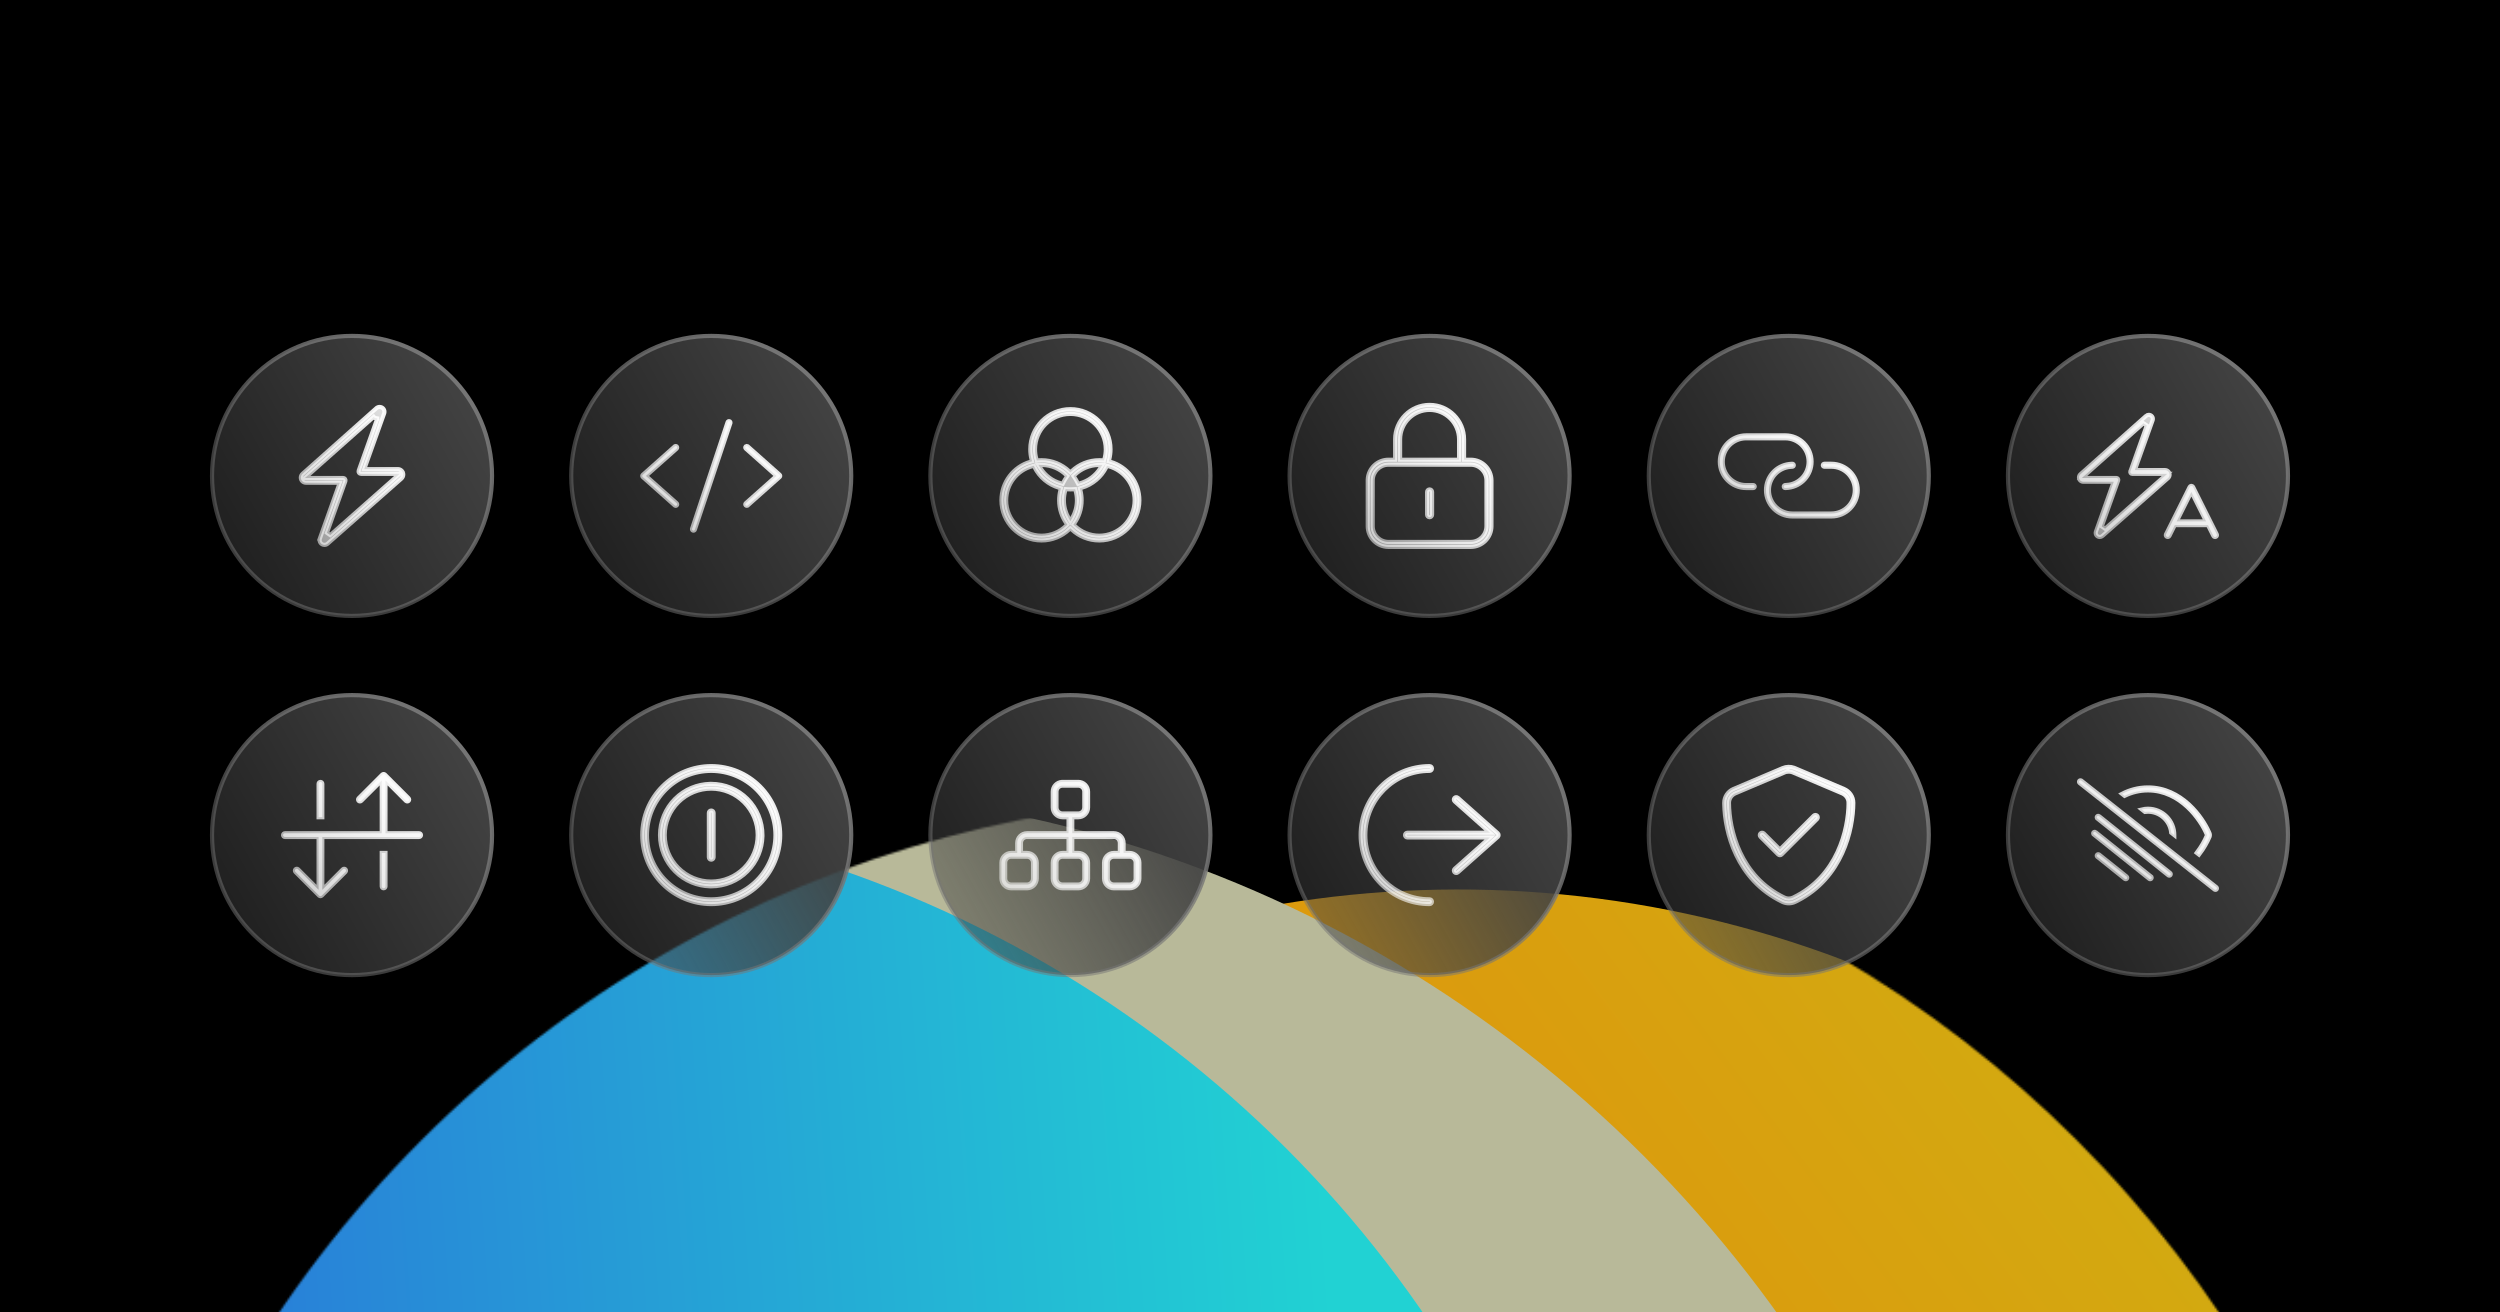
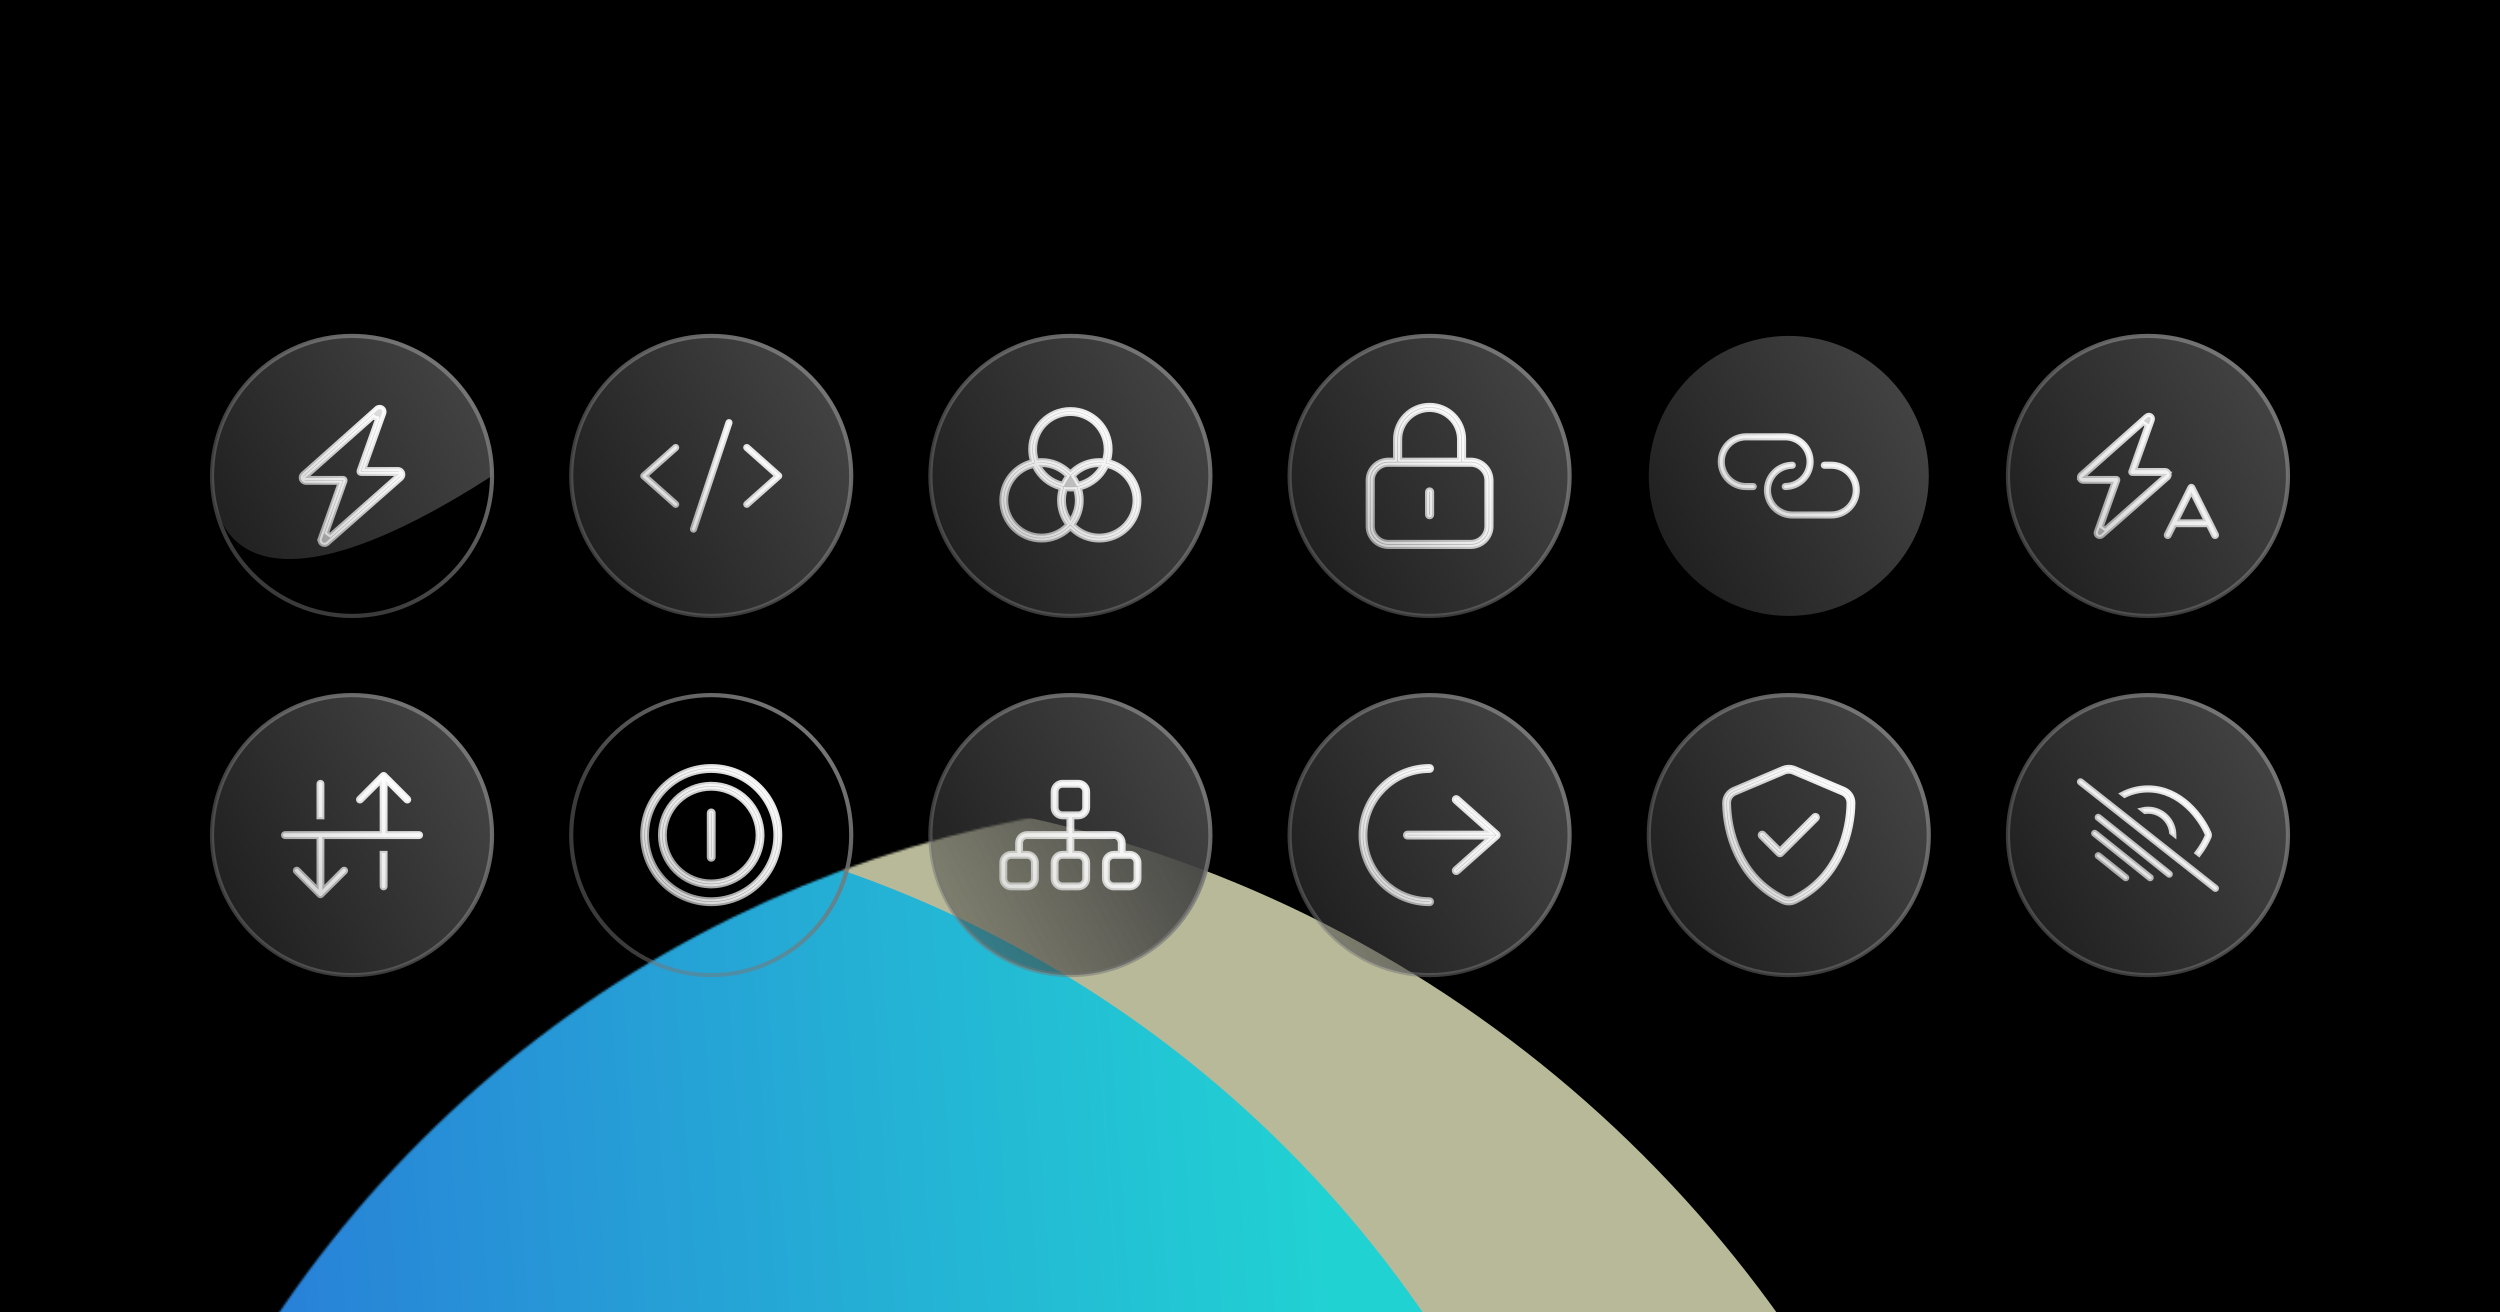
<svg xmlns="http://www.w3.org/2000/svg" width="1200" height="630" viewBox="0 0 1200 630" fill="none">
  <g clip-path="url(#clip0_2939_1788)">
    <path d="M1200 0H0V630H1200V0Z" fill="black" />
    <path d="M1200 0H0V630H1200V0Z" fill="white" />
    <path d="M1200 0H0V630H1200V0Z" fill="black" />
    <g filter="url(#filter0_f_2939_1788)">
      <mask id="mask0_2939_1788" style="mask-type:alpha" maskUnits="userSpaceOnUse" x="37" y="382" width="1125" height="1125">
        <circle cx="599.566" cy="944.538" r="561.823" transform="rotate(45 599.566 944.538)" fill="white" />
      </mask>
      <g mask="url(#mask0_2939_1788)">
        <g filter="url(#filter1_d_2939_1788)">
-           <circle cx="700.025" cy="943.576" r="520.613" transform="rotate(45 700.025 943.576)" fill="url(#paint0_linear_2939_1788)" />
          <ellipse cx="395.773" cy="943.835" rx="581.344" ry="555.922" transform="rotate(45 395.773 943.835)" fill="#B8B999" />
          <circle cx="220.115" cy="944.499" r="561.823" transform="rotate(45 220.115 944.499)" fill="url(#paint1_linear_2939_1788)" />
        </g>
      </g>
    </g>
-     <path d="M168.977 161.234C206.093 161.235 236.181 191.323 236.181 228.439C236.18 265.555 206.092 295.643 168.977 295.644C131.861 295.644 101.772 265.555 101.771 228.439C101.771 191.323 131.86 161.234 168.977 161.234Z" fill="url(#paint2_linear_2939_1788)" />
+     <path d="M168.977 161.234C206.093 161.235 236.181 191.323 236.181 228.439C131.861 295.644 101.772 265.555 101.771 228.439C101.771 191.323 131.86 161.234 168.977 161.234Z" fill="url(#paint2_linear_2939_1788)" />
    <path d="M168.977 161.234C206.093 161.235 236.181 191.323 236.181 228.439C236.18 265.555 206.092 295.643 168.977 295.644C131.861 295.644 101.772 265.555 101.771 228.439C101.771 191.323 131.86 161.234 168.977 161.234Z" stroke="url(#paint3_linear_2939_1788)" stroke-width="2" />
    <path d="M182.217 195.336C183.763 195.336 184.862 196.828 184.438 198.293L184.393 198.435L184.392 198.436L175.32 223.839L174.843 225.176H190.955C192.388 225.176 193.552 226.34 193.552 227.772C193.552 228.524 193.235 229.226 192.672 229.731L157.271 260.965L157.268 260.968C156.856 261.333 156.308 261.541 155.734 261.541C154.139 261.541 153.014 259.95 153.547 258.437L153.546 258.436L162.63 233.038L163.108 231.701H146.835C145.496 231.701 144.399 230.604 144.398 229.265C144.398 228.569 144.699 227.907 145.222 227.44L180.67 195.923L180.671 195.922C181.098 195.542 181.646 195.336 182.217 195.336ZM148.343 227.69L146.377 229.438H164.713C165.084 229.439 165.429 229.616 165.638 229.916C165.851 230.222 165.902 230.606 165.779 230.961L156.924 255.757L158.527 256.843L189.858 229.188L191.841 227.438H173.238C172.867 227.438 172.523 227.26 172.313 226.96C172.102 226.657 172.049 226.276 172.168 225.924L180.92 201.406L181.072 201.272V200.81L179.875 200.603L179.407 200.076L148.343 227.69Z" fill="url(#paint4_linear_2939_1788)" stroke="url(#paint5_linear_2939_1788)" stroke-width="2" />
    <path d="M341.387 161.234C378.503 161.235 408.591 191.323 408.591 228.439C408.591 265.555 378.503 295.643 341.387 295.644C304.271 295.644 274.182 265.555 274.182 228.439C274.182 191.323 304.271 161.234 341.387 161.234Z" fill="url(#paint6_linear_2939_1788)" />
    <path d="M341.387 161.234C378.503 161.235 408.591 191.323 408.591 228.439C408.591 265.555 378.503 295.643 341.387 295.644C304.271 295.644 274.182 265.555 274.182 228.439C274.182 191.323 304.271 161.234 341.387 161.234Z" stroke="url(#paint7_linear_2939_1788)" stroke-width="2" />
    <g clip-path="url(#clip1_2939_1788)">
      <path d="M349.251 202.638C349.375 202.266 349.767 202.07 350.139 202.193C350.463 202.302 350.654 202.616 350.614 202.941L350.582 203.081L333.531 254.234C333.408 254.606 333.015 254.802 332.644 254.679C332.319 254.57 332.128 254.256 332.168 253.931L332.199 253.791L349.251 202.638ZM323.871 214.278C324.14 214.038 324.544 214.043 324.811 214.284L324.857 214.337C325.115 214.625 325.092 215.068 324.8 215.332L310.893 227.694L310.052 228.441L310.893 229.188L324.811 241.562C325.103 241.825 325.126 242.269 324.868 242.557C324.638 242.814 324.268 242.864 323.986 242.699L323.871 242.615L323.869 242.614L308.523 228.973C308.364 228.823 308.283 228.632 308.283 228.441C308.283 228.269 308.348 228.104 308.467 227.976L308.521 227.923L308.523 227.921L323.869 214.279L323.871 214.278ZM358.019 214.219C358.246 214.048 358.554 214.031 358.796 214.173L358.91 214.257L358.913 214.259L374.248 227.891H374.249C374.415 228.042 374.499 228.237 374.499 228.431C374.499 228.609 374.429 228.781 374.313 228.908L374.262 228.96L374.259 228.962L358.913 242.604L358.91 242.605C358.622 242.863 358.177 242.84 357.914 242.546C357.657 242.258 357.679 241.814 357.972 241.551L371.879 229.188L372.72 228.441L371.879 227.694L357.972 215.332C357.679 215.068 357.657 214.625 357.914 214.337L358.019 214.219Z" fill="url(#paint8_linear_2939_1788)" stroke="url(#paint9_linear_2939_1788)" stroke-width="2" />
    </g>
    <path d="M513.795 161.234C550.911 161.235 580.999 191.323 580.999 228.439C580.999 265.555 550.911 295.643 513.795 295.644C476.679 295.644 446.59 265.555 446.59 228.439C446.59 191.323 476.679 161.234 513.795 161.234Z" fill="url(#paint10_linear_2939_1788)" />
    <path d="M513.795 161.234C550.911 161.235 580.999 191.323 580.999 228.439C580.999 265.555 550.911 295.643 513.795 295.644C476.679 295.644 446.59 265.555 446.59 228.439C446.59 191.323 476.679 161.234 513.795 161.234Z" stroke="url(#paint11_linear_2939_1788)" stroke-width="2" />
    <g clip-path="url(#clip2_2939_1788)">
      <path d="M513.794 196.402C524.418 196.402 533.042 205.026 533.042 215.65C533.042 217.323 532.827 218.945 532.434 220.493L532.196 221.426L533.119 221.698C541.085 224.054 546.896 231.425 546.896 240.162C546.896 250.786 538.272 259.41 527.647 259.41C522.556 259.41 517.923 257.435 514.478 254.205L513.794 253.564L513.109 254.205C509.664 257.435 505.031 259.41 499.939 259.41C489.315 259.41 480.692 250.786 480.691 240.162C480.691 231.425 486.503 224.054 494.469 221.698L495.398 221.424L495.152 220.485C494.749 218.947 494.546 217.328 494.546 215.65C494.546 205.026 503.17 196.402 513.794 196.402ZM495.427 223.784C488.235 225.752 482.954 232.348 482.954 240.162C482.954 249.546 490.555 257.147 499.939 257.147C504.497 257.147 508.645 255.349 511.701 252.42L512.318 251.829L511.831 251.127C509.666 248.012 508.4 244.241 508.399 240.162C508.399 238.49 508.615 236.867 509.008 235.319L509.245 234.388L508.323 234.114C503.196 232.595 498.951 228.998 496.583 224.299L496.215 223.568L495.427 223.784ZM530.991 224.299C528.623 228.998 524.379 232.595 519.251 234.114L518.322 234.39L518.568 235.327C518.972 236.865 519.175 238.485 519.175 240.162C519.175 244.241 517.908 248.012 515.743 251.127L515.255 251.83L515.874 252.422C518.942 255.349 523.09 257.147 527.647 257.147C537.032 257.147 544.634 249.546 544.634 240.162C544.634 232.348 539.353 225.752 532.147 223.784L531.359 223.569L530.991 224.299ZM515.261 234.849C514.789 234.886 514.298 234.898 513.794 234.898C513.291 234.898 512.812 234.886 512.325 234.849L511.508 234.786L511.286 235.574C510.874 237.037 510.662 238.581 510.662 240.162C510.662 243.245 511.483 246.148 512.929 248.643L513.794 250.136L514.659 248.643C516.105 246.148 516.925 243.245 516.925 240.162C516.925 238.581 516.714 237.037 516.302 235.574L516.079 234.784L515.261 234.849ZM499.428 224.71C501.663 228.247 505.158 230.894 509.293 232.027L510.085 232.244L510.452 231.511C510.854 230.706 511.322 229.934 511.833 229.193L512.315 228.494L511.703 227.905C508.73 225.045 504.722 223.276 500.295 223.177L498.432 223.135L499.428 224.71ZM527.296 223.177C522.864 223.262 518.856 225.047 515.885 227.905L515.272 228.494L515.755 229.193C516.263 229.93 516.733 230.718 517.139 231.517L517.508 232.243L518.294 232.027C522.429 230.894 525.925 228.247 528.16 224.71L529.152 223.141L527.296 223.177ZM513.794 198.665C504.41 198.665 496.809 206.266 496.809 215.65C496.809 217.231 497.02 218.775 497.432 220.237L497.654 221.028L498.473 220.964C498.944 220.927 499.436 220.913 499.939 220.913C505.031 220.913 509.664 222.888 513.109 226.118L513.794 226.759L514.478 226.118C517.923 222.888 522.556 220.913 527.647 220.913C528.15 220.913 528.63 220.926 529.116 220.964L529.934 221.026L530.155 220.237C530.567 218.775 530.779 217.231 530.779 215.65C530.779 206.266 523.178 198.665 513.794 198.665Z" fill="url(#paint12_linear_2939_1788)" stroke="url(#paint13_linear_2939_1788)" stroke-width="2" />
    </g>
    <path d="M686.205 161.234C723.321 161.235 753.409 191.323 753.409 228.439C753.409 265.555 723.321 295.643 686.205 295.644C649.089 295.644 619 265.555 619 228.439C619 191.323 649.089 161.234 686.205 161.234Z" fill="url(#paint14_linear_2939_1788)" />
    <path d="M686.205 161.234C723.321 161.235 753.409 191.323 753.409 228.439C753.409 265.555 723.321 295.643 686.205 295.644C649.089 295.644 619 265.555 619 228.439C619 191.323 649.089 161.234 686.205 161.234Z" stroke="url(#paint15_linear_2939_1788)" stroke-width="2" />
    <g clip-path="url(#clip3_2939_1788)">
      <path d="M686.204 194.363C695.339 194.363 702.742 201.767 702.742 210.901V220.671H705.935C711.438 220.671 715.895 225.128 715.896 230.632V252.556C715.895 258.059 711.438 262.517 705.935 262.517H666.474C660.97 262.517 656.512 258.059 656.512 252.556V230.632L656.524 230.119C656.791 224.854 661.142 220.671 666.474 220.671H669.665V210.901C669.665 201.767 677.069 194.363 686.204 194.363ZM666.474 223.056C662.291 223.056 658.897 226.449 658.896 230.632V252.556C658.897 256.739 662.291 260.132 666.474 260.132H705.935C710.118 260.132 713.511 256.739 713.512 252.556V230.632C713.511 226.449 710.118 223.056 705.935 223.056H666.474ZM686.204 234.921C686.857 234.921 687.396 235.46 687.396 236.113V247.074C687.396 247.728 686.857 248.266 686.204 248.267C685.551 248.267 685.012 247.728 685.012 247.074V236.113C685.012 235.46 685.551 234.921 686.204 234.921ZM686.204 196.748C678.39 196.748 672.05 203.087 672.05 210.901V220.671H700.357V210.901C700.357 203.087 694.018 196.748 686.204 196.748Z" fill="url(#paint16_linear_2939_1788)" stroke="url(#paint17_linear_2939_1788)" stroke-width="2" />
    </g>
    <path d="M858.615 161.234C895.731 161.235 925.819 191.323 925.819 228.439C925.819 265.555 895.731 295.643 858.615 295.644C821.499 295.644 791.41 265.555 791.41 228.439C791.41 191.323 821.499 161.234 858.615 161.234Z" fill="url(#paint18_linear_2939_1788)" />
-     <path d="M858.615 161.234C895.731 161.235 925.819 191.323 925.819 228.439C925.819 265.555 895.731 295.643 858.615 295.644C821.499 295.644 791.41 265.555 791.41 228.439C791.41 191.323 821.499 161.234 858.615 161.234Z" stroke="url(#paint19_linear_2939_1788)" stroke-width="2" />
    <g clip-path="url(#clip4_2939_1788)">
      <path d="M860.264 222.613C860.659 222.589 860.99 222.885 861.016 223.261C861.039 223.608 860.815 223.907 860.506 223.994L860.368 224.018H860.362L859.499 224.082C853.639 224.504 849.089 229.383 849.089 235.268C849.089 241.469 854.12 246.487 860.309 246.487H879.075C885.276 246.487 890.306 241.457 890.307 235.257C890.307 229.056 885.276 224.025 879.075 224.025H875.665C875.28 224.025 874.96 223.706 874.96 223.32C874.96 222.935 875.28 222.615 875.665 222.615H879.075C886.057 222.615 891.717 228.275 891.717 235.257C891.717 242.239 886.057 247.897 879.075 247.897H860.309C853.327 247.897 847.679 242.25 847.679 235.268C847.679 228.858 852.479 223.496 858.785 222.736L859.399 222.677H859.402L860.264 222.613ZM838.152 208.975H856.92C863.902 208.975 869.55 214.623 869.55 221.604C869.55 228.014 864.749 233.376 858.443 234.136L857.828 234.195H857.826L856.964 234.258C856.569 234.282 856.238 233.986 856.212 233.611C856.188 233.264 856.414 232.964 856.723 232.878L856.859 232.854H856.865L857.729 232.79L857.728 232.789C863.589 232.367 868.14 227.49 868.14 221.604C868.139 215.404 863.109 210.385 856.92 210.385H838.152C831.952 210.385 826.922 215.415 826.922 221.615C826.922 227.816 831.952 232.847 838.152 232.847H841.562C841.948 232.847 842.268 233.166 842.268 233.552C842.267 233.937 841.948 234.257 841.562 234.257H838.152C831.17 234.257 825.512 228.597 825.512 221.615C825.512 214.633 831.17 208.975 838.152 208.975Z" fill="url(#paint20_linear_2939_1788)" stroke="url(#paint21_linear_2939_1788)" stroke-width="2" />
    </g>
    <path d="M1031.02 161.234C1068.14 161.235 1098.23 191.323 1098.23 228.439C1098.23 265.555 1068.14 295.643 1031.02 295.644C993.907 295.644 963.819 265.555 963.818 228.439C963.818 191.323 993.907 161.234 1031.02 161.234Z" fill="url(#paint22_linear_2939_1788)" />
    <path d="M1031.02 161.234C1068.14 161.235 1098.23 191.323 1098.23 228.439C1098.23 265.555 1068.14 295.643 1031.02 295.644C993.907 295.644 963.819 265.555 963.818 228.439C963.818 191.323 993.907 161.234 1031.02 161.234Z" stroke="url(#paint23_linear_2939_1788)" stroke-width="2" />
    <g clip-path="url(#clip5_2939_1788)">
      <path d="M1031.42 199.125C1032.73 199.125 1033.65 200.38 1033.29 201.612L1033.25 201.731L1025.19 224.312L1024.71 225.649H1039.19C1040.4 225.649 1041.39 226.634 1041.39 227.846C1041.39 228.407 1041.18 228.937 1040.82 229.336L1040.65 229.499L1040.65 229.5L1009.18 257.263C1008.82 257.58 1008.36 257.751 1007.88 257.751C1006.58 257.751 1005.66 256.497 1006.02 255.265L1006.06 255.146V255.145L1014.12 232.563L1014.6 231.228H999.975C998.846 231.227 997.92 230.301 997.92 229.172C997.92 228.586 998.173 228.028 998.614 227.635L1030.14 199.618L1030.14 199.61C1030.49 199.299 1030.94 199.125 1031.42 199.125ZM1051.87 233.239C1052.18 233.239 1052.45 233.385 1052.61 233.622L1052.67 233.729L1064.04 256.458V256.459C1064.26 256.908 1064.07 257.452 1063.64 257.665C1063.2 257.883 1062.66 257.707 1062.43 257.262H1062.43L1060.11 252.62L1059.83 252.067H1043.89L1043.61 252.621L1041.31 257.246C1041.08 257.703 1040.53 257.874 1040.11 257.658C1039.68 257.441 1039.5 256.95 1039.66 256.537L1039.69 256.456L1039.7 256.451L1051.06 233.717C1051.19 233.459 1051.44 233.283 1051.72 233.239H1051.87ZM1028.85 203.145L1001.24 227.69L999.275 229.438H1015.87C1016.16 229.438 1016.43 229.579 1016.6 229.815C1016.75 230.038 1016.8 230.294 1016.74 230.528L1016.71 230.627L1016.71 230.636L1008.84 252.684L1010.44 253.771L1038.29 229.2L1040.27 227.45H1023.44C1023.15 227.45 1022.88 227.309 1022.71 227.072C1022.56 226.85 1022.51 226.593 1022.57 226.359L1022.59 226.261L1022.6 226.252L1030.46 204.228L1028.85 203.145ZM1050.97 237.914L1045.51 248.831L1044.79 250.278H1058.94L1058.22 248.831L1052.76 237.914L1051.86 236.125L1050.97 237.914Z" fill="url(#paint24_linear_2939_1788)" stroke="url(#paint25_linear_2939_1788)" stroke-width="2" />
    </g>
    <path d="M168.977 333.645C206.093 333.645 236.181 363.734 236.181 400.85C236.18 437.965 206.092 468.054 168.977 468.054C131.861 468.054 101.772 437.966 101.771 400.85C101.771 363.733 131.86 333.645 168.977 333.645Z" fill="url(#paint26_linear_2939_1788)" />
    <path d="M168.977 333.645C206.093 333.645 236.181 363.734 236.181 400.85C236.18 437.965 206.092 468.054 168.977 468.054C131.861 468.054 101.772 437.966 101.771 400.85C101.771 363.733 131.86 333.645 168.977 333.645Z" stroke="url(#paint27_linear_2939_1788)" stroke-width="2" />
    <g clip-path="url(#clip6_2939_1788)">
      <path d="M183.501 371.801C183.823 371.479 184.349 371.458 184.696 371.74L184.763 371.801L196.13 383.168C196.474 383.512 196.474 384.086 196.13 384.43C195.808 384.752 195.283 384.772 194.936 384.49L194.868 384.43L185.026 374.588V399.956H201.184C201.673 399.956 202.078 400.361 202.078 400.851C202.078 401.34 201.673 401.745 201.184 401.745H154.713V427.112L156.421 425.405L164.556 417.271C164.899 416.927 165.474 416.927 165.817 417.271C166.139 417.593 166.159 418.117 165.878 418.465L165.817 418.532L154.45 429.899C154.128 430.222 153.602 430.242 153.255 429.96L153.188 429.899L141.82 418.532C141.477 418.189 141.477 417.614 141.82 417.271C142.143 416.948 142.668 416.928 143.016 417.21L143.082 417.271L152.924 427.112V401.745H136.768C136.278 401.745 135.873 401.34 135.873 400.851C135.873 400.361 136.278 399.956 136.768 399.956H183.237V374.588L173.396 384.43C173.052 384.773 172.477 384.773 172.134 384.43C171.812 384.108 171.791 383.583 172.073 383.235L172.134 383.168L183.501 371.801ZM185.026 409.429V425.479C185.026 425.969 184.622 426.374 184.132 426.374C183.642 426.374 183.237 425.969 183.237 425.479V409.429H185.026ZM153.818 375.326C154.308 375.326 154.713 375.731 154.713 376.221V392.271H152.924V376.221C152.924 375.731 153.329 375.326 153.818 375.326Z" fill="url(#paint28_linear_2939_1788)" stroke="url(#paint29_linear_2939_1788)" stroke-width="2" />
    </g>
-     <path d="M341.387 333.645C378.503 333.645 408.591 363.734 408.591 400.85C408.591 437.965 378.503 468.054 341.387 468.054C304.271 468.054 274.182 437.966 274.182 400.85C274.182 363.733 304.271 333.645 341.387 333.645Z" fill="url(#paint30_linear_2939_1788)" />
    <path d="M341.387 333.645C378.503 333.645 408.591 363.734 408.591 400.85C408.591 437.965 378.503 468.054 341.387 468.054C304.271 468.054 274.182 437.966 274.182 400.85C274.182 363.733 304.271 333.645 341.387 333.645Z" stroke="url(#paint31_linear_2939_1788)" stroke-width="2" />
    <g clip-path="url(#clip7_2939_1788)">
      <path d="M341.386 367.746C350.165 367.746 358.584 371.234 364.792 377.441C371 383.649 374.488 392.069 374.488 400.849C374.488 409.628 371 418.047 364.792 424.255C358.584 430.463 350.165 433.951 341.386 433.951C332.606 433.951 324.186 430.463 317.979 424.255C311.771 418.047 308.283 409.628 308.283 400.849C308.283 392.069 311.771 383.649 317.979 377.441C324.186 371.234 332.606 367.746 341.386 367.746ZM341.386 370.009C333.207 370.009 325.363 373.258 319.579 379.042C313.796 384.826 310.546 392.669 310.546 400.849C310.546 409.028 313.796 416.872 319.579 422.655C325.363 428.439 333.207 431.688 341.386 431.688C349.565 431.688 357.409 428.439 363.192 422.655C368.976 416.872 372.226 409.028 372.226 400.849C372.226 392.67 368.976 384.826 363.192 379.042C357.409 373.259 349.565 370.009 341.386 370.009ZM341.386 376.271C344.613 376.272 347.809 376.908 350.791 378.143C353.773 379.378 356.482 381.188 358.764 383.47C361.046 385.752 362.857 388.462 364.092 391.443C365.327 394.425 365.962 397.621 365.962 400.849L365.955 401.453C365.881 404.475 365.25 407.458 364.092 410.254C362.857 413.236 361.046 415.944 358.764 418.227C356.482 420.509 353.773 422.32 350.791 423.555C347.809 424.79 344.613 425.425 341.386 425.425L340.781 425.418C337.76 425.344 334.776 424.713 331.98 423.555C328.999 422.32 326.289 420.509 324.007 418.227C321.725 415.945 319.915 413.235 318.68 410.254C317.445 407.272 316.809 404.076 316.809 400.849C316.809 397.621 317.445 394.425 318.68 391.443C319.915 388.462 321.725 385.752 324.007 383.47C326.289 381.188 328.999 379.378 331.98 378.143C334.776 376.985 337.76 376.354 340.781 376.279L341.386 376.271ZM341.386 378.534C335.468 378.534 329.792 380.886 325.607 385.07C321.423 389.255 319.071 394.931 319.071 400.849C319.071 406.767 321.423 412.442 325.607 416.627C329.792 420.812 335.468 423.162 341.386 423.162C347.304 423.162 352.979 420.812 357.164 416.627C361.349 412.442 363.699 406.767 363.699 400.849C363.699 394.931 361.349 389.255 357.164 385.07C352.979 380.886 347.304 378.534 341.386 378.534ZM341.386 389.061C342.006 389.061 342.517 389.572 342.517 390.191V411.506C342.516 412.126 342.005 412.637 341.386 412.637C340.766 412.637 340.254 412.126 340.254 411.506V390.191C340.254 389.571 340.766 389.061 341.386 389.061Z" fill="url(#paint32_linear_2939_1788)" stroke="url(#paint33_linear_2939_1788)" stroke-width="2" />
    </g>
    <path d="M513.795 333.645C550.911 333.645 580.999 363.734 580.999 400.85C580.999 437.965 550.911 468.054 513.795 468.054C476.679 468.054 446.59 437.966 446.59 400.85C446.59 363.733 476.679 333.645 513.795 333.645Z" fill="url(#paint34_linear_2939_1788)" />
    <path d="M513.795 333.645C550.911 333.645 580.999 363.734 580.999 400.85C580.999 437.965 550.911 468.054 513.795 468.054C476.679 468.054 446.59 437.966 446.59 400.85C446.59 363.733 476.679 333.645 513.795 333.645Z" stroke="url(#paint35_linear_2939_1788)" stroke-width="2" />
    <g clip-path="url(#clip8_2939_1788)">
      <path d="M510.005 375.32H517.583C520.169 375.32 522.267 377.418 522.267 380.004V387.582C522.267 390.168 520.169 392.266 517.583 392.266H514.688V399.95H534.634C537.219 399.95 539.317 402.048 539.317 404.634V409.423H542.212C544.798 409.423 546.896 411.521 546.896 414.106V421.685C546.896 424.27 544.798 426.368 542.212 426.368H534.634C532.048 426.368 529.95 424.27 529.95 421.685V414.106C529.95 411.521 532.048 409.423 534.634 409.423H537.528V404.634C537.528 403.039 536.228 401.739 534.634 401.739H514.688V409.423H517.583C520.169 409.423 522.267 411.521 522.267 414.106V421.685C522.267 424.27 520.169 426.368 517.583 426.368H510.005C507.419 426.368 505.321 424.27 505.321 421.685V414.106C505.321 411.521 507.419 409.423 510.005 409.423H512.899V401.739H492.953C491.359 401.739 490.059 403.04 490.059 404.634V409.423H492.953C495.539 409.423 497.637 411.521 497.637 414.106V421.685C497.637 424.27 495.539 426.368 492.953 426.368H485.375C482.789 426.368 480.691 424.27 480.691 421.685V414.106C480.691 411.521 482.789 409.423 485.375 409.423H488.27V404.634C488.27 402.048 490.368 399.95 492.953 399.95H512.899V392.266H510.005C507.419 392.266 505.321 390.168 505.321 387.582V380.004C505.321 377.499 507.29 375.452 509.764 375.326L510.005 375.32ZM485.375 411.212C483.781 411.212 482.48 412.512 482.48 414.106V421.685C482.48 423.279 483.781 424.579 485.375 424.579H492.953C494.547 424.579 495.848 423.279 495.848 421.685V414.106C495.848 412.512 494.547 411.212 492.953 411.212H485.375ZM510.005 411.212C508.411 411.212 507.11 412.512 507.11 414.106V421.685C507.11 423.279 508.411 424.579 510.005 424.579H517.583C519.177 424.579 520.478 423.279 520.478 421.685V414.106C520.478 412.512 519.177 411.212 517.583 411.212H510.005ZM534.634 411.212C533.04 411.212 531.739 412.512 531.739 414.106V421.685C531.739 423.279 533.04 424.579 534.634 424.579H542.212C543.806 424.579 545.107 423.279 545.107 421.685V414.106C545.107 412.512 543.806 411.212 542.212 411.212H534.634ZM510.005 377.109C508.411 377.109 507.11 378.41 507.11 380.004V387.582C507.11 389.176 508.411 390.477 510.005 390.477H517.583C519.177 390.477 520.478 389.176 520.478 387.582V380.004C520.477 378.41 519.177 377.109 517.583 377.109H510.005Z" fill="url(#paint36_linear_2939_1788)" stroke="url(#paint37_linear_2939_1788)" stroke-width="2" />
    </g>
    <path d="M686.205 333.645C723.321 333.645 753.409 363.734 753.409 400.85C753.409 437.965 723.321 468.054 686.205 468.054C649.089 468.054 619 437.966 619 400.85C619 363.733 649.089 333.645 686.205 333.645Z" fill="url(#paint38_linear_2939_1788)" />
    <path d="M686.205 333.645C723.321 333.645 753.409 363.734 753.409 400.85C753.409 437.965 723.321 468.054 686.205 468.054C649.089 468.054 619 437.966 619 400.85C619 363.733 649.089 333.645 686.205 333.645Z" stroke="url(#paint39_linear_2939_1788)" stroke-width="2" />
    <g clip-path="url(#clip9_2939_1788)">
      <path d="M686.204 367.746C686.824 367.746 687.335 368.258 687.335 368.878C687.335 369.498 686.824 370.009 686.204 370.009C669.173 370.009 655.364 383.818 655.364 400.849C655.364 417.879 669.174 431.688 686.204 431.688C686.824 431.689 687.335 432.199 687.335 432.819C687.335 433.439 686.824 433.951 686.204 433.951C667.92 433.951 653.102 419.132 653.102 400.849C653.102 382.565 667.92 367.746 686.204 367.746ZM698.14 383.038C698.56 382.568 699.274 382.529 699.738 382.944L700.442 383.574L700.457 383.559L718.936 399.984C719.186 400.217 719.319 400.522 719.319 400.835C719.319 401.12 719.21 401.396 719.023 401.601L718.938 401.684L718.936 401.687L699.753 418.737L699.751 418.739C699.286 419.154 698.573 419.116 698.152 418.646C697.737 418.181 697.777 417.467 698.247 417.047L698.246 417.046L713.231 403.728L715.197 401.979H675.547C674.927 401.979 674.416 401.469 674.416 400.849C674.416 400.229 674.927 399.717 675.547 399.717H715.196L713.231 397.97L698.231 384.635C697.763 384.214 697.725 383.502 698.14 383.038Z" fill="url(#paint40_linear_2939_1788)" stroke="url(#paint41_linear_2939_1788)" stroke-width="2" />
    </g>
    <path d="M858.615 333.645C895.731 333.645 925.819 363.734 925.819 400.85C925.819 437.965 895.731 468.054 858.615 468.054C821.499 468.054 791.41 437.966 791.41 400.85C791.41 363.733 821.499 333.645 858.615 333.645Z" fill="url(#paint42_linear_2939_1788)" />
    <path d="M858.615 333.645C895.731 333.645 925.819 363.734 925.819 400.85C925.819 437.965 895.731 468.054 858.615 468.054C821.499 468.054 791.41 437.966 791.41 400.85C791.41 363.733 821.499 333.645 858.615 333.645Z" stroke="url(#paint43_linear_2939_1788)" stroke-width="2" />
    <g clip-path="url(#clip10_2939_1788)">
      <path d="M855.675 368.705C857.439 367.956 859.408 367.909 861.197 368.564L861.553 368.705L885.092 378.696L885.093 378.697C887.686 379.793 889.596 382.34 889.585 385.391C889.52 398.239 884.31 421.392 862.738 432.363L861.698 432.876C859.869 433.752 857.763 433.808 855.898 433.041L855.529 432.876H855.528C833.435 422.297 827.88 399.18 827.649 386.01L827.643 385.391C827.632 382.435 829.423 379.953 831.893 378.804L832.134 378.697L832.136 378.696L855.674 368.705H855.675ZM856.558 370.781L833.02 380.771H833.019C831.177 381.554 829.89 383.322 829.905 385.373V385.374C829.973 398.06 835.202 420.637 856.503 430.844V430.843C857.828 431.48 859.384 431.481 860.71 430.844C882.011 420.65 887.254 398.074 887.321 385.388L887.32 385.387C887.335 383.464 886.206 381.79 884.547 380.943L884.208 380.785L860.67 370.794C859.803 370.426 858.864 370.301 857.948 370.418V370.19L856.558 370.781ZM870.604 391.524C871.039 391.089 871.765 391.089 872.2 391.524C872.608 391.933 872.634 392.596 872.276 393.036L872.2 393.121L855.149 410.172C854.714 410.607 853.988 410.607 853.553 410.172L845.027 401.646C844.592 401.211 844.592 400.485 845.027 400.05C845.435 399.642 846.098 399.617 846.538 399.974L846.623 400.05L854.351 407.777L870.604 391.524Z" fill="url(#paint44_linear_2939_1788)" stroke="url(#paint45_linear_2939_1788)" stroke-width="2" />
    </g>
    <path d="M1031.02 333.645C1068.14 333.645 1098.23 363.734 1098.23 400.85C1098.23 437.965 1068.14 468.054 1031.02 468.054C993.907 468.054 963.819 437.966 963.818 400.85C963.818 363.733 993.907 333.645 1031.02 333.645Z" fill="url(#paint46_linear_2939_1788)" />
    <path d="M1031.02 333.645C1068.14 333.645 1098.23 363.734 1098.23 400.85C1098.23 437.965 1068.14 468.054 1031.02 468.054C993.907 468.054 963.819 437.966 963.818 400.85C963.818 363.733 993.907 333.645 1031.02 333.645Z" stroke="url(#paint47_linear_2939_1788)" stroke-width="2" />
    <g clip-path="url(#clip11_2939_1788)">
      <path d="M998.063 374.835C998.279 374.566 998.652 374.496 998.942 374.639L999.062 374.714L1063.85 425.861V425.862C1064.15 426.106 1064.21 426.547 1063.96 426.86C1063.75 427.125 1063.4 427.202 1063.09 427.049L1062.97 426.969L998.191 375.83C997.884 375.585 997.833 375.135 998.063 374.835ZM1006.6 410.293C1006.84 409.994 1007.28 409.941 1007.59 410.184V410.185L1020.8 420.756L1020.81 420.757C1021.11 420.996 1021.16 421.443 1020.91 421.75C1020.7 422.012 1020.34 422.085 1020.04 421.936L1019.92 421.857L1006.71 411.287L1006.71 411.286L1006.61 411.188C1006.4 410.938 1006.38 410.562 1006.6 410.293ZM1004.89 399.551C1005.13 399.252 1005.58 399.198 1005.88 399.441V399.442L1032.53 420.756L1032.53 420.757C1032.83 420.996 1032.88 421.443 1032.64 421.75C1032.43 422.012 1032.06 422.085 1031.76 421.936L1031.64 421.857L1005 400.545L1005 400.544L1004.9 400.445C1004.69 400.196 1004.68 399.82 1004.89 399.551ZM1006.6 391.878C1006.84 391.579 1007.28 391.526 1007.59 391.769V391.77L1041.69 419.051L1041.69 419.052C1041.99 419.291 1042.05 419.738 1041.8 420.045C1041.59 420.307 1041.22 420.38 1040.93 420.23L1040.81 420.152L1006.71 392.872L1006.71 392.87L1006.61 392.771C1006.4 392.522 1006.38 392.147 1006.6 391.878ZM1031.02 377.975C1039.05 377.975 1045.55 381.513 1050.4 385.872L1050.86 386.296C1055.43 390.541 1058.58 395.559 1060.22 399.209L1060.53 399.92V399.921C1060.76 400.457 1060.78 401.045 1060.6 401.592L1060.52 401.771C1059.54 404.109 1057.88 407.156 1055.53 410.232L1054.42 409.361C1056.67 406.408 1058.29 403.473 1059.22 401.23L1059.38 400.847L1059.23 400.462C1057.76 396.935 1054.61 391.696 1049.9 387.324C1045.18 382.946 1038.85 379.385 1031.02 379.385C1026.85 379.385 1023.09 380.396 1019.78 382.009L1018.56 381.047C1022.18 379.18 1026.34 377.975 1031.02 377.975ZM1031.02 388.194C1038 388.194 1043.66 393.853 1043.66 400.835V400.846C1043.66 400.851 1043.66 400.857 1043.66 400.862L1042.19 399.701C1041.62 394.032 1036.83 389.615 1031.02 389.615C1030.52 389.615 1030.02 389.649 1029.54 389.712L1028.07 388.546C1029.01 388.317 1030 388.194 1031.02 388.194Z" fill="url(#paint48_linear_2939_1788)" stroke="url(#paint49_linear_2939_1788)" stroke-width="2" />
    </g>
  </g>
  <defs>
    <filter id="filter0_f_2939_1788" x="-462.256" y="-117.285" width="2123.64" height="2123.65" filterUnits="userSpaceOnUse" color-interpolation-filters="sRGB">
      <feFlood flood-opacity="0" result="BackgroundImageFix" />
      <feBlend mode="normal" in="SourceGraphic" in2="BackgroundImageFix" result="shape" />
      <feGaussianBlur stdDeviation="250" result="effect1_foregroundBlur_2939_1788" />
    </filter>
    <filter id="filter1_d_2939_1788" x="-345.707" y="375.059" width="1570.35" height="1145.55" filterUnits="userSpaceOnUse" color-interpolation-filters="sRGB">
      <feFlood flood-opacity="0" result="BackgroundImageFix" />
      <feColorMatrix in="SourceAlpha" type="matrix" values="0 0 0 0 0 0 0 0 0 0 0 0 0 0 0 0 0 0 127 0" result="hardAlpha" />
      <feOffset dy="4" />
      <feGaussianBlur stdDeviation="2" />
      <feComposite in2="hardAlpha" operator="out" />
      <feColorMatrix type="matrix" values="0 0 0 0 0 0 0 0 0 0 0 0 0 0 0 0 0 0 0.25 0" />
      <feBlend mode="normal" in2="BackgroundImageFix" result="effect1_dropShadow_2939_1788" />
      <feBlend mode="normal" in="SourceGraphic" in2="effect1_dropShadow_2939_1788" result="shape" />
    </filter>
    <linearGradient id="paint0_linear_2939_1788" x1="769.238" y1="221.943" x2="576.766" y2="1618.88" gradientUnits="userSpaceOnUse">
      <stop stop-color="#CAB914" />
      <stop offset="1" stop-color="#FF5C00" />
    </linearGradient>
    <linearGradient id="paint1_linear_2939_1788" x1="745.634" y1="474.031" x2="-31.336" y2="1372.12" gradientUnits="userSpaceOnUse">
      <stop offset="0.217" stop-color="#21D2D3" />
      <stop offset="0.734" stop-color="#2A70D9" />
    </linearGradient>
    <linearGradient id="paint2_linear_2939_1788" x1="218.059" y1="179.683" x2="101.935" y2="244.689" gradientUnits="userSpaceOnUse">
      <stop stop-color="#424242" />
      <stop offset="1" stop-color="#424242" stop-opacity="0.5" />
    </linearGradient>
    <linearGradient id="paint3_linear_2939_1788" x1="119.954" y1="276.838" x2="217.908" y2="178.884" gradientUnits="userSpaceOnUse">
      <stop offset="0.25" stop-color="#767676" stop-opacity="0.5" />
      <stop offset="1" stop-color="#767676" />
    </linearGradient>
    <linearGradient id="paint4_linear_2939_1788" x1="211.015" y1="172.892" x2="124.622" y2="237.44" gradientUnits="userSpaceOnUse">
      <stop stop-color="white" />
      <stop offset="1" stop-color="white" stop-opacity="0.5" />
    </linearGradient>
    <linearGradient id="paint5_linear_2939_1788" x1="143.398" y1="262.229" x2="208.758" y2="213.397" gradientUnits="userSpaceOnUse">
      <stop stop-color="white" stop-opacity="0.5" />
      <stop offset="1" stop-color="white" />
    </linearGradient>
    <linearGradient id="paint6_linear_2939_1788" x1="390.469" y1="179.683" x2="274.346" y2="244.689" gradientUnits="userSpaceOnUse">
      <stop stop-color="#424242" />
      <stop offset="1" stop-color="#424242" stop-opacity="0.5" />
    </linearGradient>
    <linearGradient id="paint7_linear_2939_1788" x1="292.364" y1="276.838" x2="390.318" y2="178.884" gradientUnits="userSpaceOnUse">
      <stop offset="0.25" stop-color="#767676" stop-opacity="0.5" />
      <stop offset="1" stop-color="#767676" />
    </linearGradient>
    <linearGradient id="paint8_linear_2939_1788" x1="397.453" y1="184.003" x2="327.089" y2="271.642" gradientUnits="userSpaceOnUse">
      <stop stop-color="white" />
      <stop offset="1" stop-color="white" stop-opacity="0.5" />
    </linearGradient>
    <linearGradient id="paint9_linear_2939_1788" x1="307.283" y1="255.467" x2="360.516" y2="189.165" gradientUnits="userSpaceOnUse">
      <stop stop-color="white" stop-opacity="0.5" />
      <stop offset="1" stop-color="white" />
    </linearGradient>
    <linearGradient id="paint10_linear_2939_1788" x1="562.877" y1="179.683" x2="446.754" y2="244.689" gradientUnits="userSpaceOnUse">
      <stop stop-color="#424242" />
      <stop offset="1" stop-color="#424242" stop-opacity="0.5" />
    </linearGradient>
    <linearGradient id="paint11_linear_2939_1788" x1="464.772" y1="276.838" x2="562.727" y2="178.884" gradientUnits="userSpaceOnUse">
      <stop offset="0.25" stop-color="#767676" stop-opacity="0.5" />
      <stop offset="1" stop-color="#767676" />
    </linearGradient>
    <linearGradient id="paint12_linear_2939_1788" x1="569.847" y1="174.964" x2="484.064" y2="264.622" gradientUnits="userSpaceOnUse">
      <stop stop-color="white" />
      <stop offset="1" stop-color="white" stop-opacity="0.5" />
    </linearGradient>
    <linearGradient id="paint13_linear_2939_1788" x1="479.691" y1="260.113" x2="544.589" y2="192.284" gradientUnits="userSpaceOnUse">
      <stop stop-color="white" stop-opacity="0.5" />
      <stop offset="1" stop-color="white" />
    </linearGradient>
    <linearGradient id="paint14_linear_2939_1788" x1="735.287" y1="179.683" x2="619.164" y2="244.689" gradientUnits="userSpaceOnUse">
      <stop stop-color="#424242" />
      <stop offset="1" stop-color="#424242" stop-opacity="0.5" />
    </linearGradient>
    <linearGradient id="paint15_linear_2939_1788" x1="637.183" y1="276.838" x2="735.137" y2="178.884" gradientUnits="userSpaceOnUse">
      <stop offset="0.25" stop-color="#767676" stop-opacity="0.5" />
      <stop offset="1" stop-color="#767676" />
    </linearGradient>
    <linearGradient id="paint16_linear_2939_1788" x1="736.652" y1="171.307" x2="644.856" y2="251.322" gradientUnits="userSpaceOnUse">
      <stop stop-color="white" />
      <stop offset="1" stop-color="white" stop-opacity="0.5" />
    </linearGradient>
    <linearGradient id="paint17_linear_2939_1788" x1="655.512" y1="263.196" x2="724.959" y2="202.662" gradientUnits="userSpaceOnUse">
      <stop stop-color="white" stop-opacity="0.5" />
      <stop offset="1" stop-color="white" />
    </linearGradient>
    <linearGradient id="paint18_linear_2939_1788" x1="907.698" y1="179.683" x2="791.574" y2="244.689" gradientUnits="userSpaceOnUse">
      <stop stop-color="#424242" />
      <stop offset="1" stop-color="#424242" stop-opacity="0.5" />
    </linearGradient>
    <linearGradient id="paint19_linear_2939_1788" x1="809.593" y1="276.838" x2="907.547" y2="178.884" gradientUnits="userSpaceOnUse">
      <stop offset="0.25" stop-color="#767676" stop-opacity="0.5" />
      <stop offset="1" stop-color="#767676" />
    </linearGradient>
    <linearGradient id="paint20_linear_2939_1788" x1="914.667" y1="195.108" x2="866.887" y2="274.438" gradientUnits="userSpaceOnUse">
      <stop stop-color="white" />
      <stop offset="1" stop-color="white" stop-opacity="0.5" />
    </linearGradient>
    <linearGradient id="paint21_linear_2939_1788" x1="824.512" y1="248.711" x2="860.659" y2="188.695" gradientUnits="userSpaceOnUse">
      <stop stop-color="white" stop-opacity="0.5" />
      <stop offset="1" stop-color="white" />
    </linearGradient>
    <linearGradient id="paint22_linear_2939_1788" x1="1080.11" y1="179.683" x2="963.982" y2="244.689" gradientUnits="userSpaceOnUse">
      <stop stop-color="#424242" />
      <stop offset="1" stop-color="#424242" stop-opacity="0.5" />
    </linearGradient>
    <linearGradient id="paint23_linear_2939_1788" x1="982.001" y1="276.838" x2="1079.96" y2="178.884" gradientUnits="userSpaceOnUse">
      <stop offset="0.25" stop-color="#767676" stop-opacity="0.5" />
      <stop offset="1" stop-color="#767676" />
    </linearGradient>
    <linearGradient id="paint24_linear_2939_1788" x1="1087.08" y1="179.062" x2="1007.51" y2="268.237" gradientUnits="userSpaceOnUse">
      <stop stop-color="white" />
      <stop offset="1" stop-color="white" stop-opacity="0.5" />
    </linearGradient>
    <linearGradient id="paint25_linear_2939_1788" x1="996.92" y1="258.482" x2="1057.12" y2="191.017" gradientUnits="userSpaceOnUse">
      <stop stop-color="white" stop-opacity="0.5" />
      <stop offset="1" stop-color="white" />
    </linearGradient>
    <linearGradient id="paint26_linear_2939_1788" x1="218.059" y1="352.094" x2="101.935" y2="417.1" gradientUnits="userSpaceOnUse">
      <stop stop-color="#424242" />
      <stop offset="1" stop-color="#424242" stop-opacity="0.5" />
    </linearGradient>
    <linearGradient id="paint27_linear_2939_1788" x1="119.954" y1="449.248" x2="217.908" y2="351.294" gradientUnits="userSpaceOnUse">
      <stop offset="0.25" stop-color="#767676" stop-opacity="0.5" />
      <stop offset="1" stop-color="#767676" />
    </linearGradient>
    <linearGradient id="paint28_linear_2939_1788" x1="225.029" y1="351.486" x2="145.484" y2="440.65" gradientUnits="userSpaceOnUse">
      <stop stop-color="white" />
      <stop offset="1" stop-color="white" stop-opacity="0.5" />
    </linearGradient>
    <linearGradient id="paint29_linear_2939_1788" x1="134.873" y1="430.881" x2="195.052" y2="363.425" gradientUnits="userSpaceOnUse">
      <stop stop-color="white" stop-opacity="0.5" />
      <stop offset="1" stop-color="white" />
    </linearGradient>
    <linearGradient id="paint30_linear_2939_1788" x1="390.469" y1="352.094" x2="274.346" y2="417.1" gradientUnits="userSpaceOnUse">
      <stop stop-color="#424242" />
      <stop offset="1" stop-color="#424242" stop-opacity="0.5" />
    </linearGradient>
    <linearGradient id="paint31_linear_2939_1788" x1="292.364" y1="449.248" x2="390.318" y2="351.294" gradientUnits="userSpaceOnUse">
      <stop offset="0.25" stop-color="#767676" stop-opacity="0.5" />
      <stop offset="1" stop-color="#767676" />
    </linearGradient>
    <linearGradient id="paint32_linear_2939_1788" x1="397.439" y1="345.302" x2="307.35" y2="435.047" gradientUnits="userSpaceOnUse">
      <stop stop-color="white" />
      <stop offset="1" stop-color="white" stop-opacity="0.5" />
    </linearGradient>
    <linearGradient id="paint33_linear_2939_1788" x1="307.283" y1="434.639" x2="375.439" y2="366.744" gradientUnits="userSpaceOnUse">
      <stop stop-color="white" stop-opacity="0.5" />
      <stop offset="1" stop-color="white" />
    </linearGradient>
    <linearGradient id="paint34_linear_2939_1788" x1="562.877" y1="352.094" x2="446.754" y2="417.1" gradientUnits="userSpaceOnUse">
      <stop stop-color="#424242" />
      <stop offset="1" stop-color="#424242" stop-opacity="0.5" />
    </linearGradient>
    <linearGradient id="paint35_linear_2939_1788" x1="464.772" y1="449.248" x2="562.727" y2="351.294" gradientUnits="userSpaceOnUse">
      <stop offset="0.25" stop-color="#767676" stop-opacity="0.5" />
      <stop offset="1" stop-color="#767676" />
    </linearGradient>
    <linearGradient id="paint36_linear_2939_1788" x1="569.847" y1="357.642" x2="501.87" y2="444.707" gradientUnits="userSpaceOnUse">
      <stop stop-color="white" />
      <stop offset="1" stop-color="white" stop-opacity="0.5" />
    </linearGradient>
    <linearGradient id="paint37_linear_2939_1788" x1="479.691" y1="427.126" x2="531.118" y2="361.258" gradientUnits="userSpaceOnUse">
      <stop stop-color="white" stop-opacity="0.5" />
      <stop offset="1" stop-color="white" />
    </linearGradient>
    <linearGradient id="paint38_linear_2939_1788" x1="735.287" y1="352.094" x2="619.164" y2="417.1" gradientUnits="userSpaceOnUse">
      <stop stop-color="#424242" />
      <stop offset="1" stop-color="#424242" stop-opacity="0.5" />
    </linearGradient>
    <linearGradient id="paint39_linear_2939_1788" x1="637.183" y1="449.248" x2="735.137" y2="351.294" gradientUnits="userSpaceOnUse">
      <stop offset="0.25" stop-color="#767676" stop-opacity="0.5" />
      <stop offset="1" stop-color="#767676" />
    </linearGradient>
    <linearGradient id="paint40_linear_2939_1788" x1="742.275" y1="345.302" x2="652.186" y2="435.065" gradientUnits="userSpaceOnUse">
      <stop stop-color="white" />
      <stop offset="1" stop-color="white" stop-opacity="0.5" />
    </linearGradient>
    <linearGradient id="paint41_linear_2939_1788" x1="652.102" y1="434.639" x2="720.257" y2="366.731" gradientUnits="userSpaceOnUse">
      <stop stop-color="white" stop-opacity="0.5" />
      <stop offset="1" stop-color="white" />
    </linearGradient>
    <linearGradient id="paint42_linear_2939_1788" x1="907.698" y1="352.094" x2="791.574" y2="417.1" gradientUnits="userSpaceOnUse">
      <stop stop-color="#424242" />
      <stop offset="1" stop-color="#424242" stop-opacity="0.5" />
    </linearGradient>
    <linearGradient id="paint43_linear_2939_1788" x1="809.593" y1="449.248" x2="907.547" y2="351.294" gradientUnits="userSpaceOnUse">
      <stop offset="0.25" stop-color="#767676" stop-opacity="0.5" />
      <stop offset="1" stop-color="#767676" />
    </linearGradient>
    <linearGradient id="paint44_linear_2939_1788" x1="911.164" y1="345.892" x2="822.189" y2="429.89" gradientUnits="userSpaceOnUse">
      <stop stop-color="white" />
      <stop offset="1" stop-color="white" stop-opacity="0.5" />
    </linearGradient>
    <linearGradient id="paint45_linear_2939_1788" x1="826.643" y1="434.269" x2="893.955" y2="370.722" gradientUnits="userSpaceOnUse">
      <stop stop-color="white" stop-opacity="0.5" />
      <stop offset="1" stop-color="white" />
    </linearGradient>
    <linearGradient id="paint46_linear_2939_1788" x1="1080.11" y1="352.094" x2="963.982" y2="417.1" gradientUnits="userSpaceOnUse">
      <stop stop-color="#424242" />
      <stop offset="1" stop-color="#424242" stop-opacity="0.5" />
    </linearGradient>
    <linearGradient id="paint47_linear_2939_1788" x1="982.001" y1="449.248" x2="1079.96" y2="351.294" gradientUnits="userSpaceOnUse">
      <stop offset="0.25" stop-color="#767676" stop-opacity="0.5" />
      <stop offset="1" stop-color="#767676" />
    </linearGradient>
    <linearGradient id="paint48_linear_2939_1788" x1="1087.07" y1="356.413" x2="1016.7" y2="444.034" gradientUnits="userSpaceOnUse">
      <stop stop-color="white" />
      <stop offset="1" stop-color="white" stop-opacity="0.5" />
    </linearGradient>
    <linearGradient id="paint49_linear_2939_1788" x1="996.92" y1="427.878" x2="1050.16" y2="361.589" gradientUnits="userSpaceOnUse">
      <stop stop-color="white" stop-opacity="0.5" />
      <stop offset="1" stop-color="white" />
    </linearGradient>
    <clipPath id="clip0_2939_1788">
      <rect width="1200" height="630" fill="white" />
    </clipPath>
    <clipPath id="clip1_2939_1788">
      <rect width="68.205" height="54.564" fill="white" transform="translate(307.283 201.156)" />
    </clipPath>
    <clipPath id="clip2_2939_1788">
      <rect width="68.205" height="68.205" fill="white" transform="translate(479.691 194.336)" />
    </clipPath>
    <clipPath id="clip3_2939_1788">
      <rect width="61.384" height="70.153" fill="white" transform="translate(655.512 193.363)" />
    </clipPath>
    <clipPath id="clip4_2939_1788">
      <rect width="68.205" height="54.564" fill="white" transform="translate(824.512 201.156)" />
    </clipPath>
    <clipPath id="clip5_2939_1788">
      <rect width="68.205" height="60.626" fill="white" transform="translate(996.92 198.125)" />
    </clipPath>
    <clipPath id="clip6_2939_1788">
      <rect width="68.205" height="60.626" fill="white" transform="translate(134.873 370.535)" />
    </clipPath>
    <clipPath id="clip7_2939_1788">
      <rect width="68.205" height="68.205" fill="white" transform="translate(307.283 366.746)" />
    </clipPath>
    <clipPath id="clip8_2939_1788">
      <rect width="68.205" height="60.626" fill="white" transform="translate(479.691 370.535)" />
    </clipPath>
    <clipPath id="clip9_2939_1788">
      <rect width="68.205" height="68.205" fill="white" transform="translate(652.102 366.746)" />
    </clipPath>
    <clipPath id="clip10_2939_1788">
      <rect width="68.205" height="68.205" fill="white" transform="translate(824.512 366.746)" />
    </clipPath>
    <clipPath id="clip11_2939_1788">
      <rect width="68.205" height="54.564" fill="white" transform="translate(996.92 373.566)" />
    </clipPath>
  </defs>
</svg>